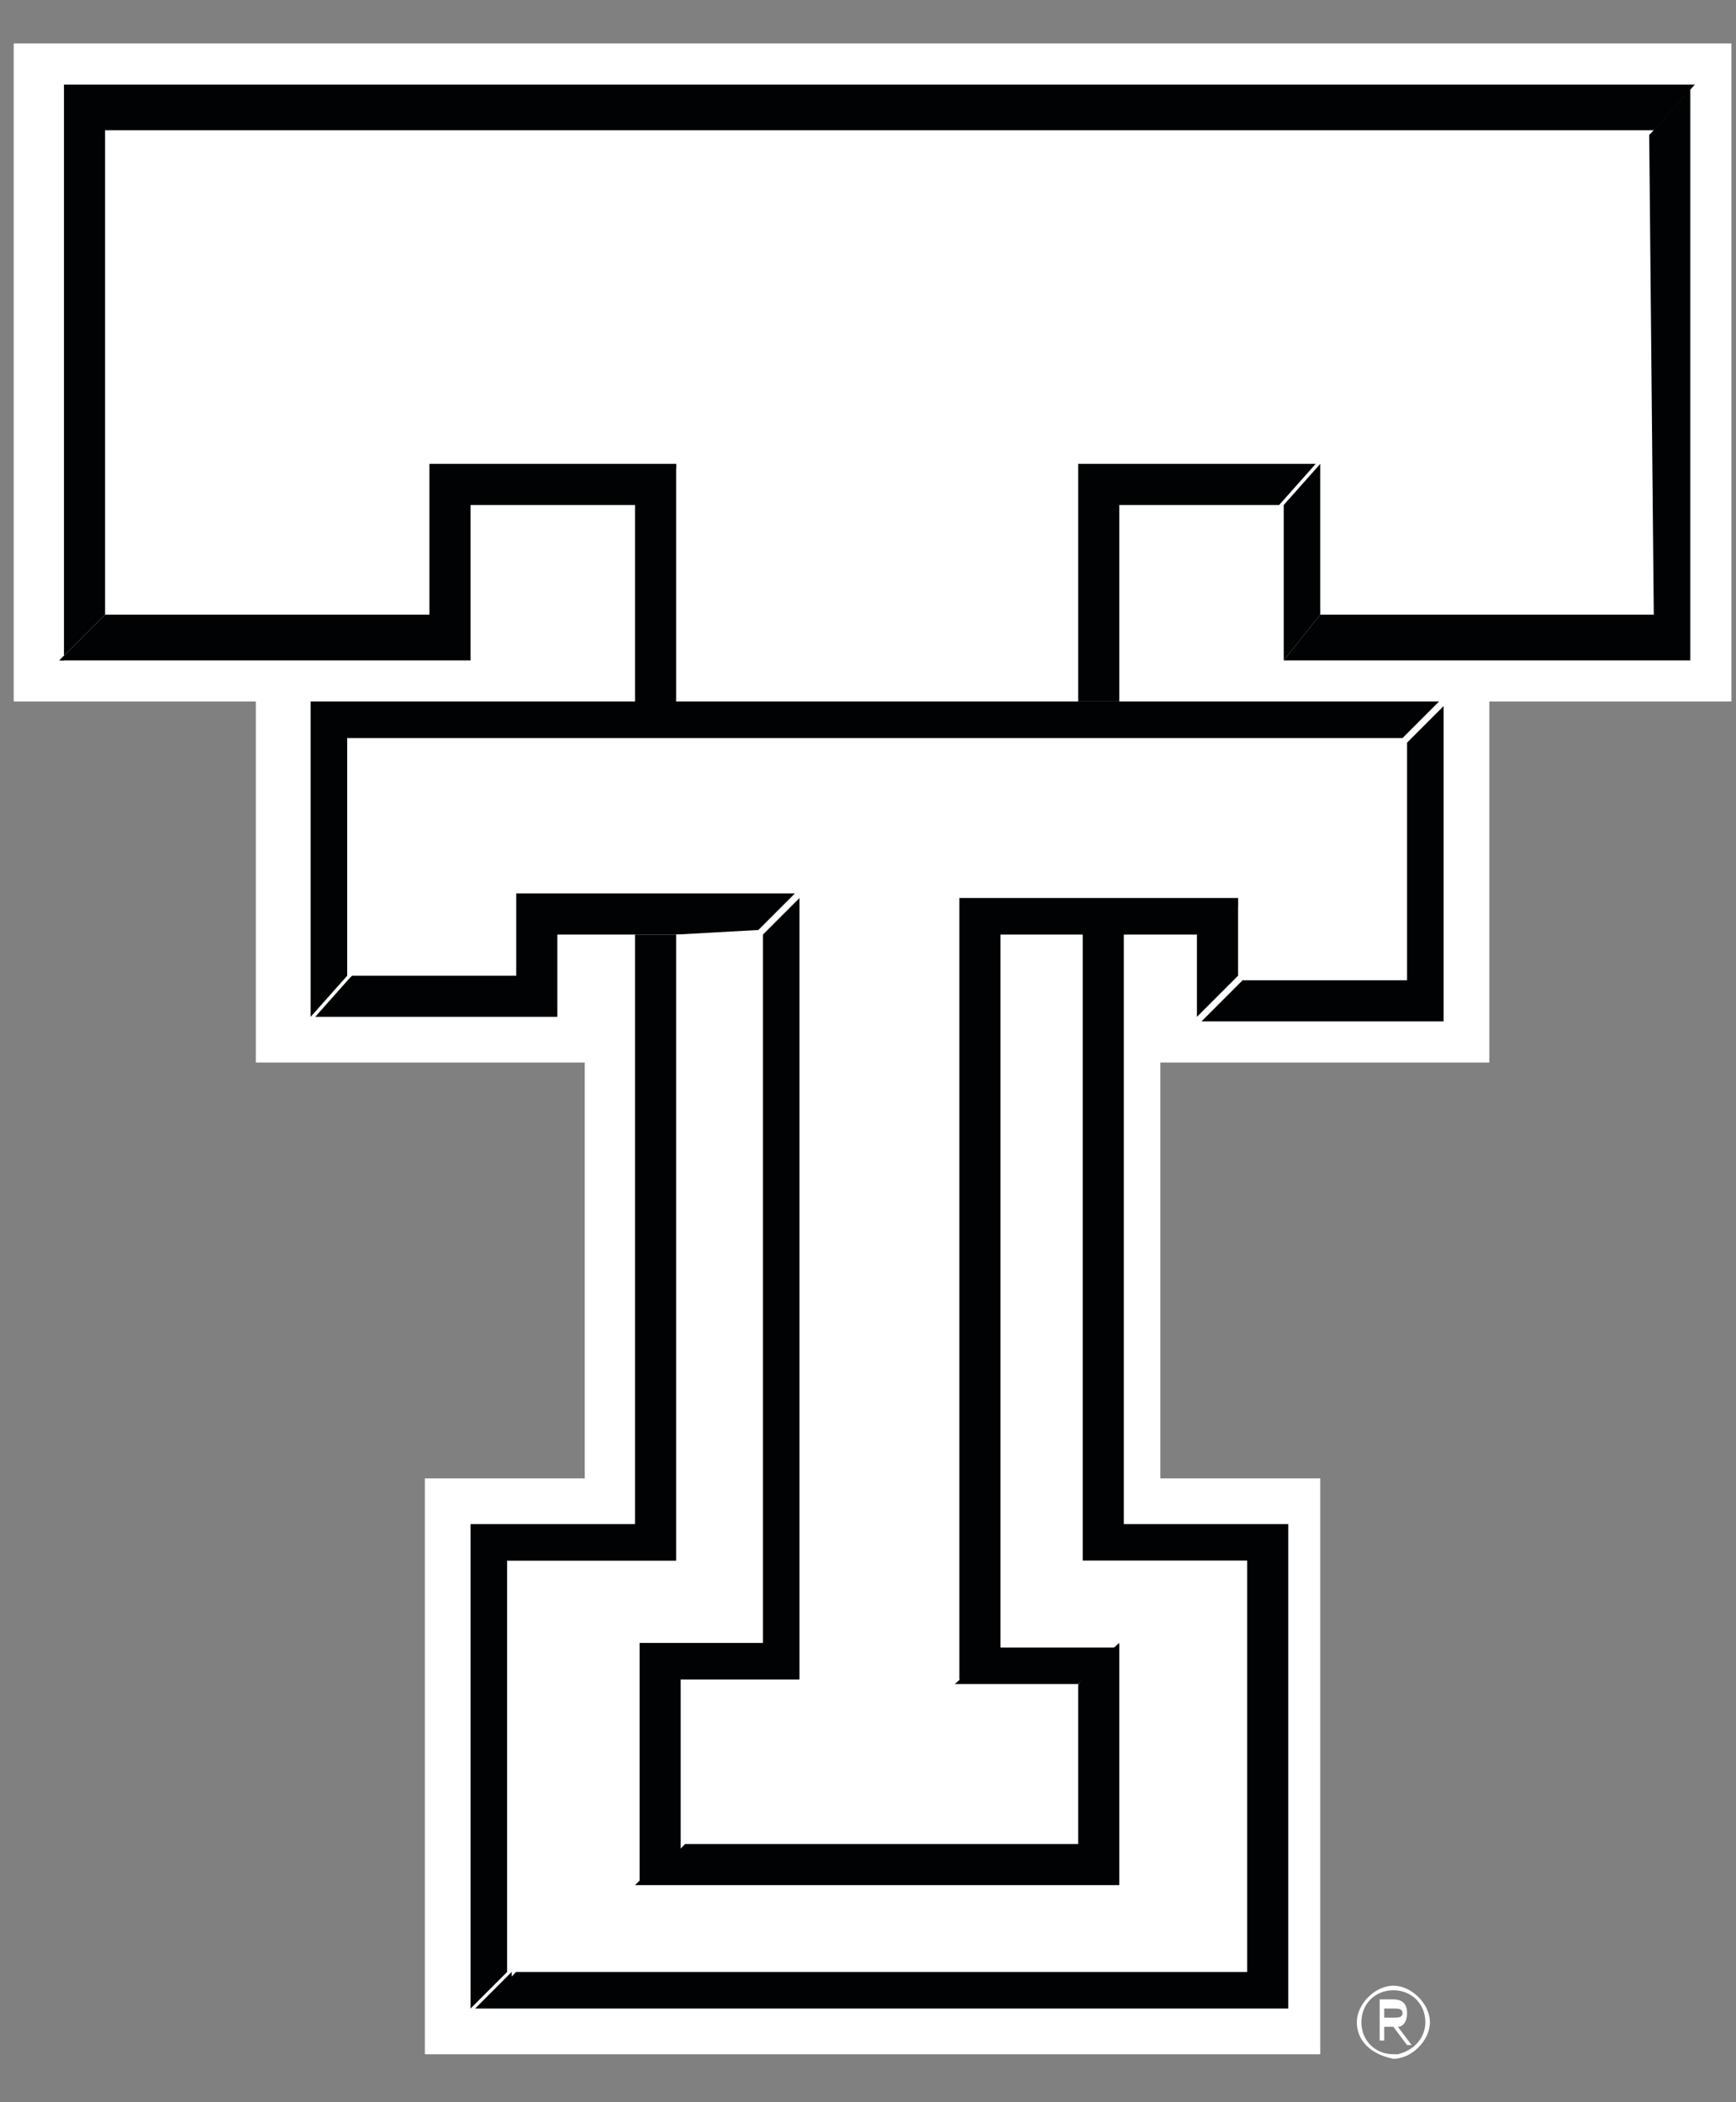
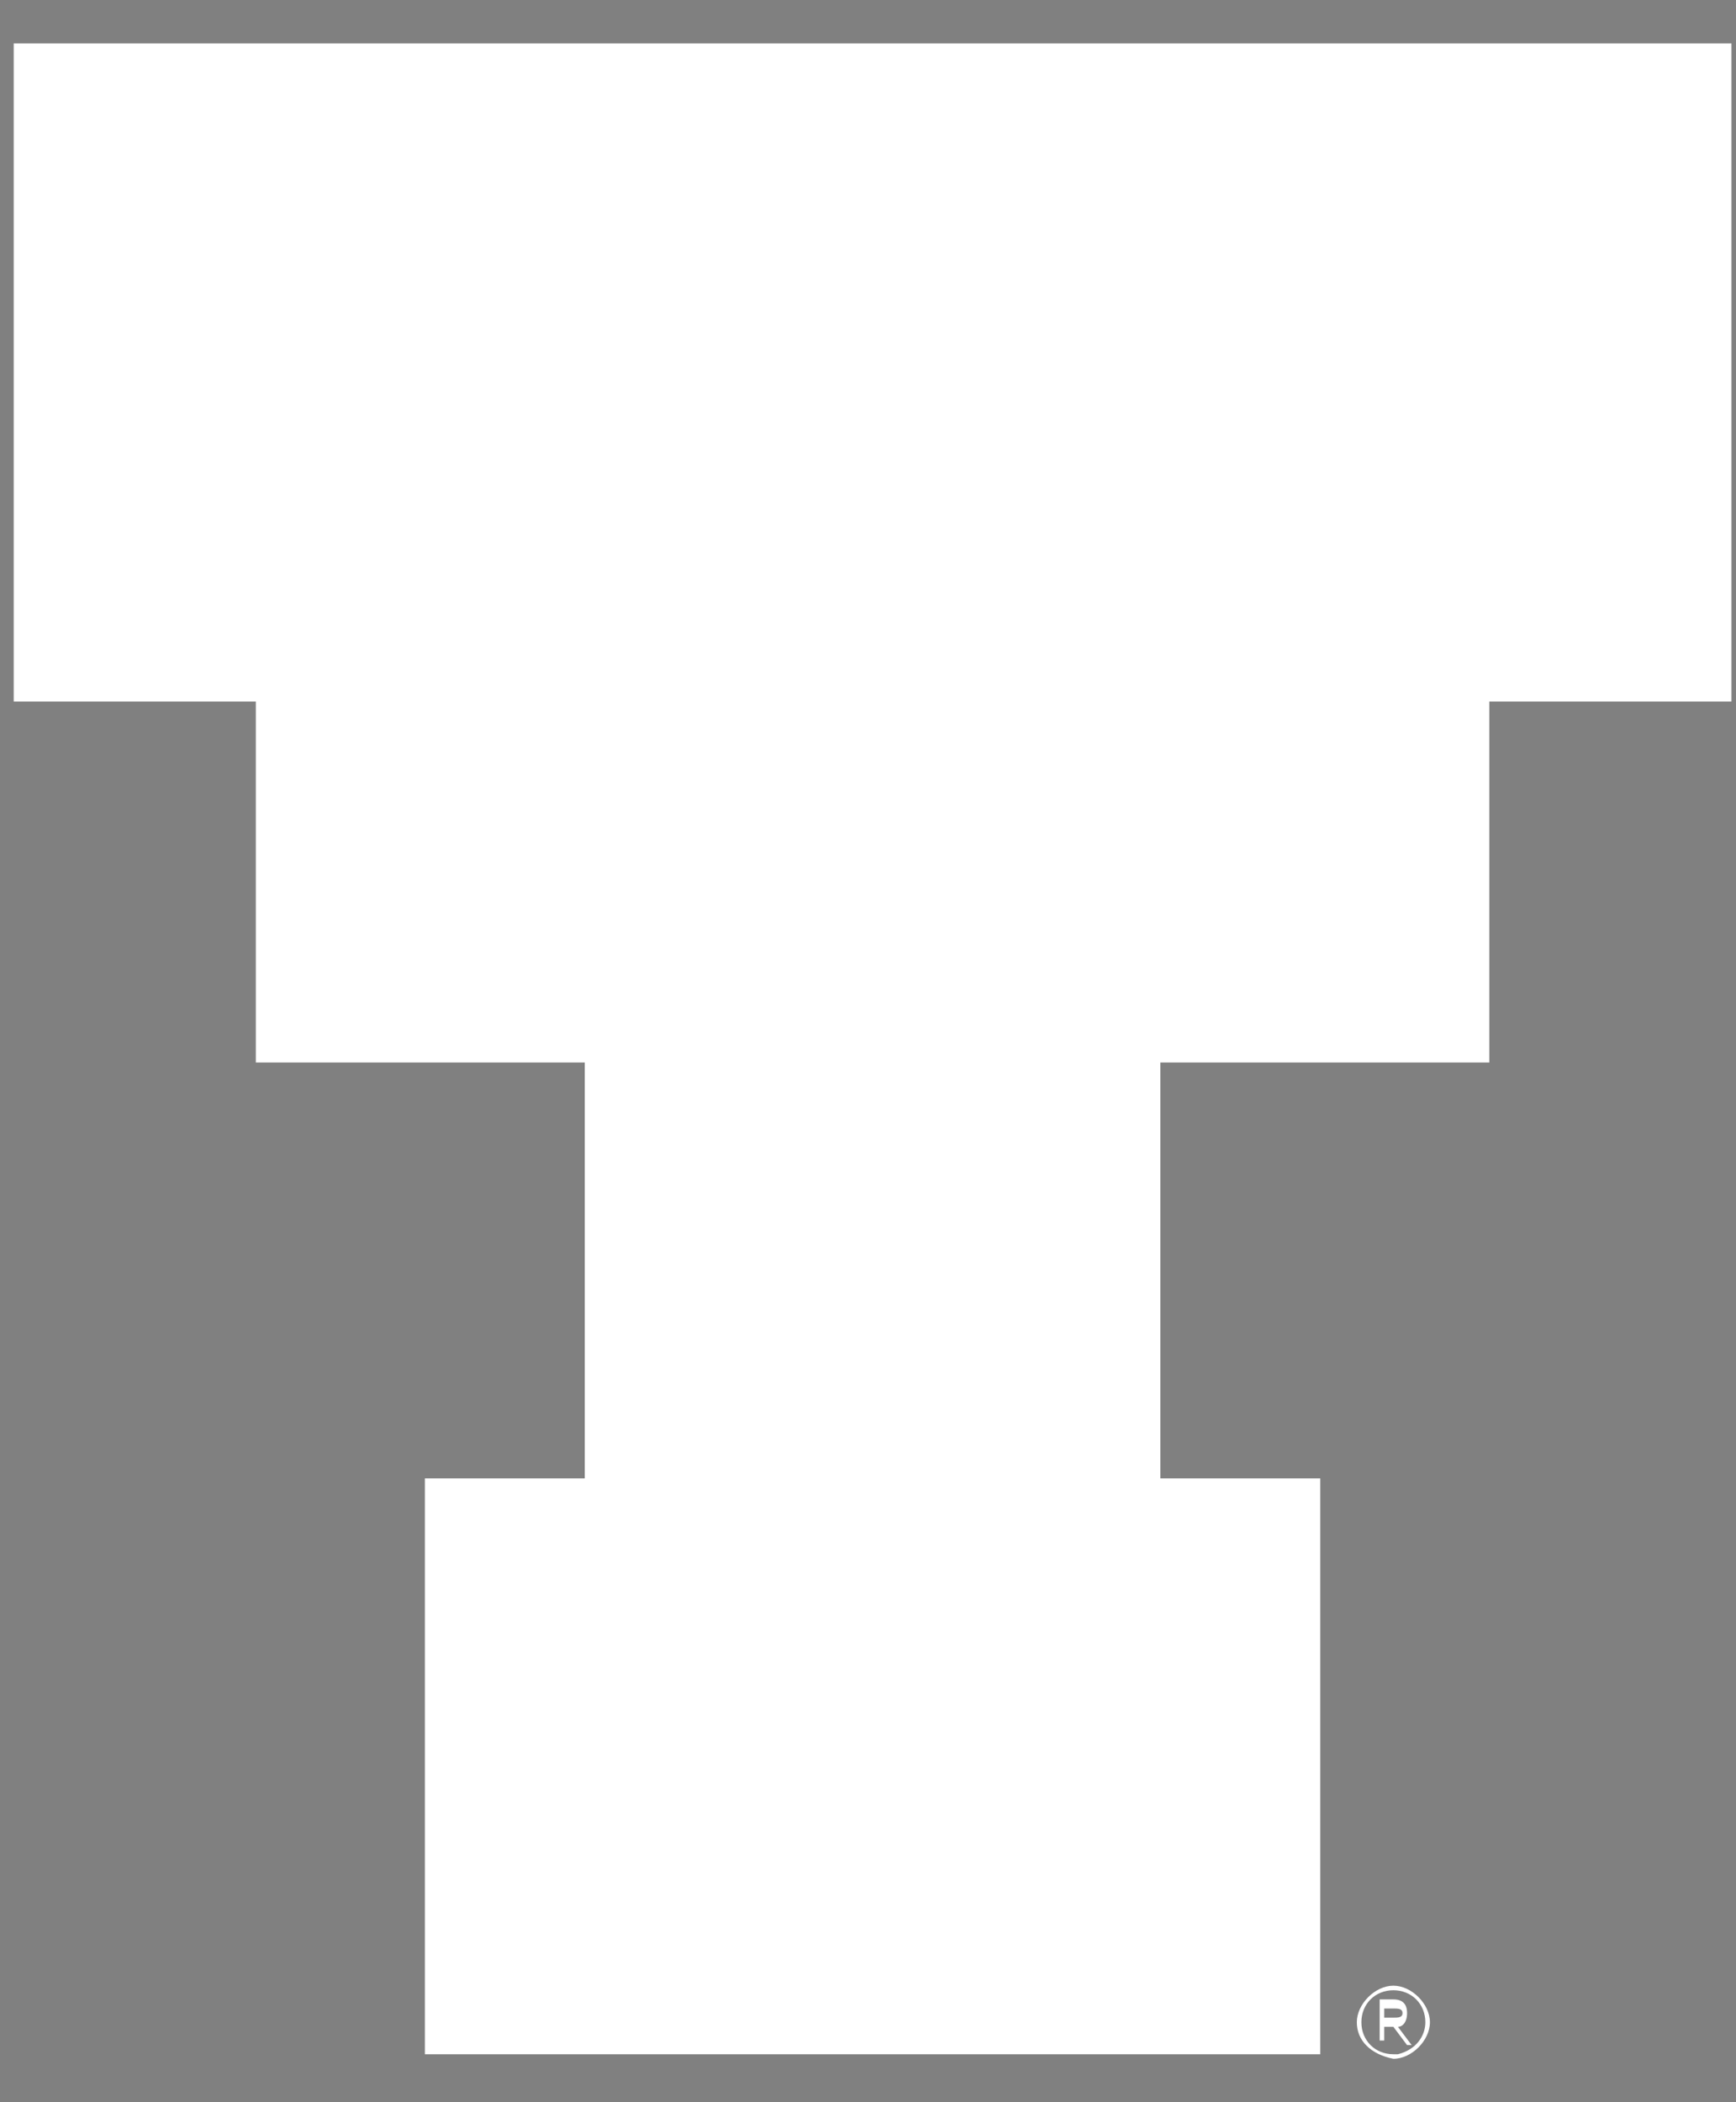
<svg xmlns="http://www.w3.org/2000/svg" width="38" height="46" viewBox="0 0 38 46" fill="none">
  <rect x="0" y="0" width="38" height="46" fill="#808080" stroke="none" />
  <path d="M37.9 15.35H32.6V23.25H25.4V32.35H28.9V44.95H9.3V32.35H12.8V23.25H5.6V15.35H0.3V0.95H37.9V15.35ZM29.8 44.25C29.8 43.85 30.1 43.55 30.5 43.55C30.9 43.55 31.2 43.85 31.2 44.25C31.2 44.55 31 44.85 30.6 44.95H30.5C30.1 44.95 29.8 44.65 29.8 44.25ZM30.5 45.05C30.9 45.05 31.3 44.65 31.3 44.25C31.3 43.85 30.9 43.45 30.5 43.45C30.1 43.45 29.7 43.85 29.7 44.25C29.7 44.65 30 44.95 30.5 45.05C30.4 45.05 30.4 45.05 30.5 45.05ZM30.3 44.35H30.5L30.8 44.75H30.9L30.6 44.35C30.7 44.35 30.8 44.25 30.8 44.05C30.8 43.85 30.7 43.75 30.5 43.75H30.2V44.65H30.3V44.35ZM30.3 44.15V43.95H30.5C30.6 43.95 30.7 43.95 30.7 44.05C30.7 44.15 30.6 44.15 30.5 44.15H30.3Z" fill="white" />
-   <path d="M14.8 20.45H12.2V22.25H6.9L7.7 21.35H11.3V19.55H17.4L16.6 20.35L14.8 20.45ZM9.4 10.15V13.45H2.3L1.3 14.45H10.3V11.05H14L14.9 10.15H9.4ZM36.2 13.45H28.9L28.1 14.45H37V1.95L36.1 2.95L36.2 13.45ZM23.6 10.15V15.35H24.5V11.05H28L28.8 10.15H23.6ZM23.6 40.35H14.8L13.9 41.25H24.5V35.95L23.6 36.75V40.35ZM21 19.65V36.85L21.9 36.05V20.45H23.7V34.15H27.3V43.15H11.2L10.4 43.95H28.2V33.35H24.6V20.45H26.4L27.3 19.65H21ZM30.8 21.45H27.2L26.3 22.35H31.6V15.45L30.8 16.25V21.45Z" fill="#010203" />
-   <path d="M9.5 19.65L7.6 21.45V16.25H30.8L29 18.05H9.5V19.65ZM23.7 36.75H21L19.2 38.55H22L23.7 36.75ZM29 17.95L27.1 19.65V21.45L29 19.65V17.95ZM5.8 6.35H32.6L36.2 2.85H2.3V13.45L5.7 10.05L5.8 6.35ZM32.6 6.35L28.9 10.15V13.45L32.5 9.95L32.6 6.35ZM14.8 10.15V15.35H19.3V6.35L14.8 10.15ZM21.9 35.95H24.6V36.65L27.3 34.15H23.7L21.9 35.95ZM14.9 36.85V40.45L16.6 38.65H19.2V17.85L17.4 19.55V36.75L14.9 36.85ZM14 35.95H16.6V20.45H14.8V34.15H11.2V43.25L14 40.35V35.95Z" fill="white" />
-   <path d="M28.9 13.45L28.1 14.45V11.05L28.9 10.15V13.45ZM1.3 14.45L2.3 13.45V2.85H36.2L37.1 1.85H1.4V14.45H1.3ZM19.3 15.35H14.8V10.15L13.9 11.05V15.35H6.8V22.25L7.6 21.35V16.15H30.7L31.5 15.35H19.3ZM11.1 34.15H14.8V20.45H13.9V33.35H10.3V43.95L11.1 43.15V34.15ZM27.1 19.65L26.2 20.45V22.25L27.1 21.35V19.65ZM23.6 36.85L24.5 36.05H21.8L20.9 36.85H23.6ZM14 35.95V41.25L14.9 40.35V36.75H17.5V19.65L16.7 20.45V35.95H14Z" fill="#010203" />
</svg>